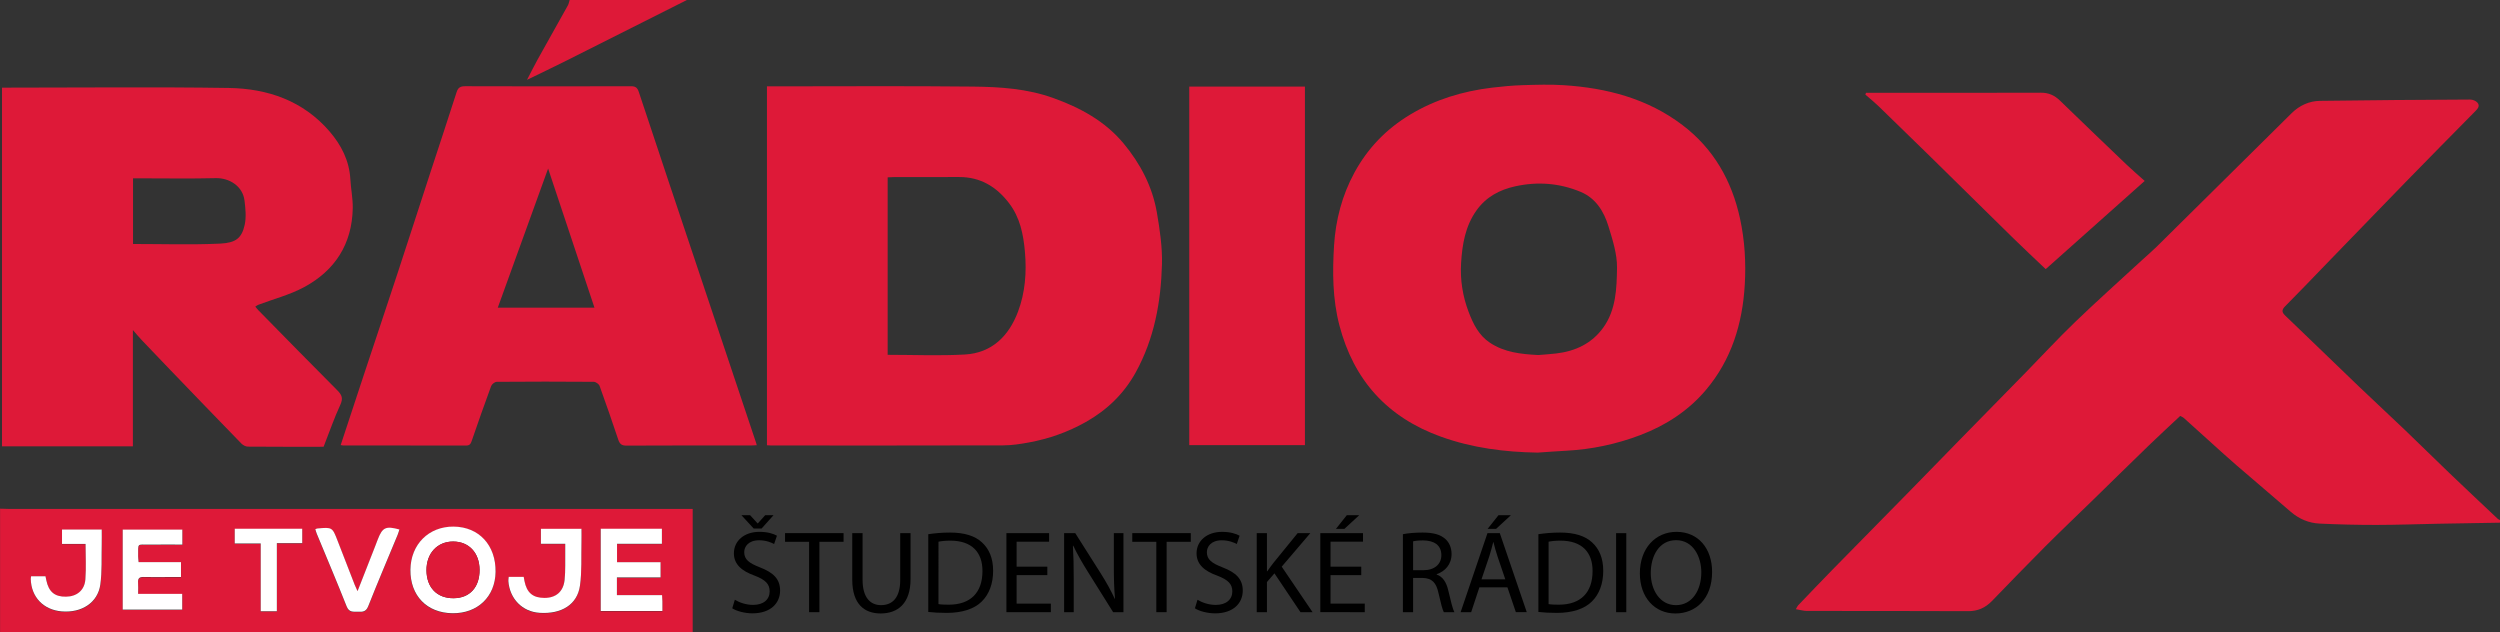
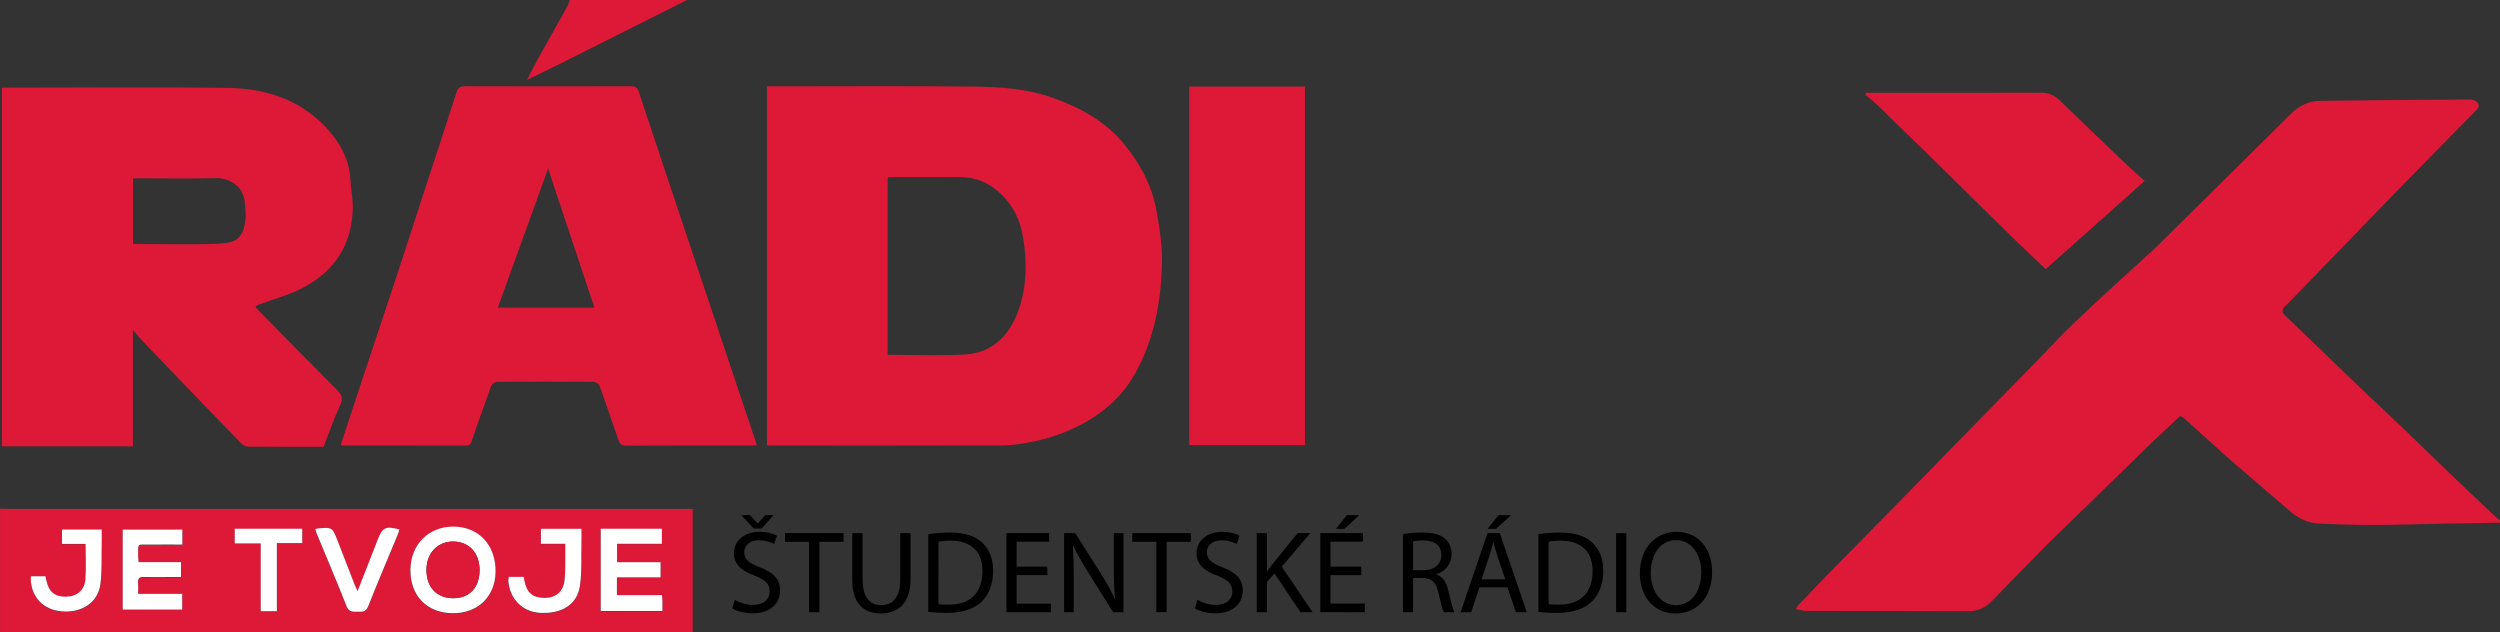
<svg xmlns="http://www.w3.org/2000/svg" xmlns:ns1="http://sodipodi.sourceforge.net/DTD/sodipodi-0.dtd" xmlns:ns2="http://www.inkscape.org/namespaces/inkscape" version="1.1" id="svg1" width="2557.333" height="646.981" viewBox="0 0 2557.333 646.981" ns1:docname="Radio-X-logo_red-Black_subtitle.svg" ns2:version="1.3.2 (091e20e, 2023-11-25, custom)">
  <rect x="0" y="0" width="2557.333" height="646.981" fill="#333333" stroke="none" />
  <ns1:namedview id="namedview1" pagecolor="#505050" bordercolor="#ffffff" borderopacity="1" ns2:showpageshadow="0" ns2:pageopacity="0" ns2:pagecheckerboard="1" ns2:deskcolor="#d1d1d1" ns2:zoom="0.40862879" ns2:cx="1278.6666" ns2:cy="323.03157" ns2:window-width="2560" ns2:window-height="1494" ns2:window-x="-11" ns2:window-y="-11" ns2:window-maximized="1" ns2:current-layer="group-MC0" />
  <defs id="defs1">
    <clipPath clipPathUnits="userSpaceOnUse" id="clipPath3">
      <path d="M 28,523.236 H 1956 V 28 H 28 Z" transform="translate(-1951,-117.236)" id="path3" />
    </clipPath>
    <clipPath clipPathUnits="userSpaceOnUse" id="clipPath5">
      <path d="M 28,523.236 H 1956 V 28 H 28 Z" transform="translate(-245.4,-49.056)" id="path5" />
    </clipPath>
    <clipPath clipPathUnits="userSpaceOnUse" id="clipPath7">
      <path d="M 28,523.236 H 1956 V 28 H 28 Z" transform="translate(-560,-518.236)" id="path7" />
    </clipPath>
    <clipPath clipPathUnits="userSpaceOnUse" id="clipPath9">
      <path d="M 28,523.236 H 1956 V 28 H 28 Z" transform="translate(-714.008,-246.021)" id="path9" />
    </clipPath>
    <clipPath clipPathUnits="userSpaceOnUse" id="clipPath11">
-       <path d="M 28,523.236 H 1956 V 28 H 28 Z" transform="translate(-1213.172,-245.85)" id="path11" />
-     </clipPath>
+       </clipPath>
    <clipPath clipPathUnits="userSpaceOnUse" id="clipPath13">
      <path d="M 28,523.236 H 1956 V 28 H 28 Z" transform="translate(-135.055,-331.048)" id="path13" />
    </clipPath>
    <clipPath clipPathUnits="userSpaceOnUse" id="clipPath15">
      <path d="M 28,523.236 H 1956 V 28 H 28 Z" transform="translate(-489.071,-282.202)" id="path15" />
    </clipPath>
    <clipPath clipPathUnits="userSpaceOnUse" id="clipPath17">
      <path d="M 28,523.236 H 1956 V 28 H 28 Z" id="path17" />
    </clipPath>
    <clipPath clipPathUnits="userSpaceOnUse" id="clipPath19">
      <path d="M 28,523.236 H 1956 V 28 H 28 Z" transform="translate(-1464.593,-447.034)" id="path19" />
    </clipPath>
    <clipPath clipPathUnits="userSpaceOnUse" id="clipPath21">
      <path d="M 28,523.236 H 1956 V 28 H 28 Z" transform="translate(-400.923,-81.043)" id="path21" />
    </clipPath>
    <clipPath clipPathUnits="userSpaceOnUse" id="clipPath23">
      <path d="M 28,523.236 H 1956 V 28 H 28 Z" transform="translate(-540.927,-61.673)" id="path23" />
    </clipPath>
    <clipPath clipPathUnits="userSpaceOnUse" id="clipPath25">
      <path d="M 28,523.236 H 1956 V 28 H 28 Z" transform="translate(-139.337,-86.967)" id="path25" />
    </clipPath>
    <clipPath clipPathUnits="userSpaceOnUse" id="clipPath27">
      <path d="M 28,523.236 H 1956 V 28 H 28 Z" transform="translate(-274.893,-112.23)" id="path27" />
    </clipPath>
    <clipPath clipPathUnits="userSpaceOnUse" id="clipPath29">
      <path d="M 28,523.236 H 1956 V 28 H 28 Z" transform="translate(-423.284,-75.672)" id="path29" />
    </clipPath>
    <clipPath clipPathUnits="userSpaceOnUse" id="clipPath31">
      <path d="M 28,523.236 H 1956 V 28 H 28 Z" transform="translate(-98.643,-100.951)" id="path31" />
    </clipPath>
    <clipPath clipPathUnits="userSpaceOnUse" id="clipPath33">
      <path d="M 28,523.236 H 1956 V 28 H 28 Z" transform="translate(-245.4,-49.293)" id="path33" />
    </clipPath>
    <clipPath clipPathUnits="userSpaceOnUse" id="clipPath35">
      <path d="M 28,523.236 H 1956 V 28 H 28 Z" transform="translate(-400.923,-81.043)" id="path35" />
    </clipPath>
    <clipPath clipPathUnits="userSpaceOnUse" id="clipPath37">
      <path d="M 28,523.236 H 1956 V 28 H 28 Z" transform="translate(-611.249,-112.731)" id="path37" />
    </clipPath>
    <clipPath clipPathUnits="userSpaceOnUse" id="clipPath39">
      <path d="M 28,523.236 H 1956 V 28 H 28 Z" transform="translate(-653.729,-102.562)" id="path39" />
    </clipPath>
    <clipPath clipPathUnits="userSpaceOnUse" id="clipPath41">
      <path d="M 28,523.236 H 1956 V 28 H 28 Z" transform="translate(-694.769,-109.221)" id="path41" />
    </clipPath>
    <clipPath clipPathUnits="userSpaceOnUse" id="clipPath43">
      <path d="M 28,523.236 H 1956 V 28 H 28 Z" transform="translate(-752.998,-54.774)" id="path43" />
    </clipPath>
    <clipPath clipPathUnits="userSpaceOnUse" id="clipPath45">
      <path d="M 28,523.236 H 1956 V 28 H 28 Z" transform="translate(-836.515,-77.003)" id="path45" />
    </clipPath>
    <clipPath clipPathUnits="userSpaceOnUse" id="clipPath47">
      <path d="M 28,523.236 H 1956 V 28 H 28 Z" transform="translate(-849.385,-48.564)" id="path47" />
    </clipPath>
    <clipPath clipPathUnits="userSpaceOnUse" id="clipPath49">
      <path d="M 28,523.236 H 1956 V 28 H 28 Z" transform="translate(-920.124,-102.562)" id="path49" />
    </clipPath>
    <clipPath clipPathUnits="userSpaceOnUse" id="clipPath51">
      <path d="M 28,523.236 H 1956 V 28 H 28 Z" transform="translate(-951.714,-58.104)" id="path51" />
    </clipPath>
    <clipPath clipPathUnits="userSpaceOnUse" id="clipPath53">
      <path d="M 28,523.236 H 1956 V 28 H 28 Z" transform="translate(-997.164,-109.221)" id="path53" />
    </clipPath>
    <clipPath clipPathUnits="userSpaceOnUse" id="clipPath55">
      <path d="M 28,523.236 H 1956 V 28 H 28 Z" transform="translate(-1075.821,-122.991)" id="path55" />
    </clipPath>
    <clipPath clipPathUnits="userSpaceOnUse" id="clipPath57">
      <path d="M 28,523.236 H 1956 V 28 H 28 Z" transform="translate(-1117.13,-80.783)" id="path57" />
    </clipPath>
    <clipPath clipPathUnits="userSpaceOnUse" id="clipPath59">
      <path d="M 28,523.236 H 1956 V 28 H 28 Z" transform="translate(-1192.189,-122.991)" id="path59" />
    </clipPath>
    <clipPath clipPathUnits="userSpaceOnUse" id="clipPath61">
      <path d="M 28,523.236 H 1956 V 28 H 28 Z" transform="translate(-1221.079,-54.774)" id="path61" />
    </clipPath>
    <clipPath clipPathUnits="userSpaceOnUse" id="clipPath63">
      <path d="M 28,523.236 H 1956 V 28 H 28 Z" id="path63" />
    </clipPath>
    <clipPath clipPathUnits="userSpaceOnUse" id="clipPath65">
      <path d="M 28,523.236 H 1956 V 28 H 28 Z" transform="translate(-1299.468,-78.533)" id="path65" />
    </clipPath>
  </defs>
  <g id="g1">
    <g id="group-MC0">
      <path id="path2" d="m 0,0 c -15.76,-0.268 -31.521,-0.512 -47.279,-0.81 -15.938,-0.301 -31.873,-0.902 -47.81,-0.915 -14.436,-0.01 -28.885,0.351 -43.306,1.022 -8.372,0.39 -15.866,3.586 -22.323,9.177 -13.701,11.863 -27.555,23.549 -41.271,35.395 -6.501,5.615 -12.845,11.412 -19.232,17.158 -7.129,6.414 -14.208,12.883 -21.356,19.275 -0.823,0.736 -1.95,1.134 -2.816,1.62 -8.097,-7.6 -16.176,-14.994 -24.044,-22.606 -14.701,-14.22 -29.267,-28.58 -43.911,-42.858 -11.9,-11.604 -23.971,-23.036 -35.714,-34.797 -13.744,-13.765 -27.247,-27.773 -40.785,-41.743 -5.079,-5.241 -10.867,-7.865 -18.424,-7.823 -41.156,0.225 -82.314,0.083 -123.471,0.162 -2.644,0.006 -5.286,0.809 -8.62,1.354 0.939,1.612 1.209,2.373 1.718,2.905 8.851,9.232 17.668,18.496 26.617,27.633 19.673,20.089 39.433,40.093 59.12,60.168 12.921,13.177 25.756,26.436 38.661,39.627 16.75,17.122 33.545,34.199 50.294,51.323 12.671,12.954 24.97,26.291 38.026,38.842 16.823,16.172 34.233,31.732 51.399,47.547 3.648,3.361 7.459,6.556 10.983,10.041 34.572,34.176 69.064,68.433 103.676,102.569 5.925,5.843 13.389,9.314 21.672,9.433 38.427,0.556 76.861,0.8 115.293,0.998 1.893,0.01 4.371,-0.951 5.565,-2.334 2.133,-2.468 0.421,-4.553 -1.647,-6.64 -18.029,-18.201 -35.965,-36.493 -53.878,-54.807 -10.457,-10.692 -20.821,-21.474 -31.226,-32.216 -10.29,-10.621 -20.581,-21.241 -30.869,-31.865 -9.939,-10.264 -19.78,-20.627 -29.875,-30.736 -2.833,-2.837 -2.683,-4.605 0.117,-7.28 18.972,-18.132 37.778,-36.44 56.729,-54.595 C -96.495,93.213 -84.774,82.44 -73.273,71.438 -61.744,60.41 -50.42,49.168 -38.897,38.133 -26.562,26.318 -14.103,14.632 -1.676,2.91 -1.229,2.489 -0.563,2.298 0,2 Z" style="fill:#de1938;fill-opacity:1;fill-rule:nonzero;stroke:none" transform="matrix(1.333,0,0,-1.333,2557.333,534.667)" clip-path="url(#clipPath3)" />
      <path id="path4" d="M 0,0 V 52.253 H 19.479 V 63.314 H -32.32 V 52.007 h 19.946 l 0,-52.007 z m -146.757,51.659 c 0,-9.39 0.533,-18.382 -0.155,-27.278 -0.649,-8.392 -6.599,-13.099 -14.825,-13.226 -8.693,-0.134 -13.281,3.694 -15.14,12.634 -0.201,0.963 -0.4,1.926 -0.634,3.056 h -11.036 c -0.112,-0.881 -0.278,-1.516 -0.261,-2.145 0.365,-13.86 9.741,-23.652 23.748,-24.828 15.303,-1.284 27.709,6.708 29.623,20.555 1.403,10.152 0.829,20.581 1.079,30.887 0.09,3.764 0.014,7.531 0.014,11.36 h -30.49 V 51.659 Z M 177.884,26.38 c -0.116,-1.318 -0.34,-2.298 -0.266,-3.255 1.049,-13.654 10.725,-23.48 23.931,-24.349 16.805,-1.105 28.908,6.281 30.986,20.697 1.577,10.939 0.9,22.207 1.178,33.33 0.086,3.419 0.014,6.842 0.014,10.472 H 202.6 V 51.752 h 18.661 c 0,-2.306 0.024,-4.099 -0.005,-5.892 -0.116,-7.312 0.269,-14.68 -0.506,-21.923 -0.968,-9.039 -6.743,-13.719 -15.41,-13.717 -8.931,10e-4 -13.595,3.959 -15.386,13.063 -0.189,0.963 -0.348,1.932 -0.557,3.097 z M 29.493,62.938 c 0.431,-1.333 0.706,-2.436 1.135,-3.476 7.675,-18.584 15.555,-37.087 22.93,-55.789 1.922,-4.873 5.298,-3.95 8.814,-4.085 3.422,-0.132 6.04,-0.064 7.712,4.168 7.265,18.387 15.031,36.575 22.592,54.845 0.551,1.332 0.921,2.74 1.38,4.128 C 83.533,65.587 81.042,64.4 77.401,55.024 76.679,53.165 75.987,51.295 75.26,49.438 70.933,38.392 66.6,27.347 61.91,15.386 c -1.024,2.292 -1.67,3.588 -2.193,4.931 -4.343,11.145 -8.679,22.291 -12.985,33.451 -4.153,10.766 -4.136,10.774 -15.71,9.716 -0.314,-0.028 -0.613,-0.212 -1.529,-0.546 M -106.063,37.675 c -0.179,2.055 -0.373,3.191 -0.363,4.324 0.101,10.789 -1.193,8.99 8.843,9.121 8.284,0.108 16.57,0.022 25.083,0.022 v 11.506 h -45.753 V 1.229 h 45.65 v 12.082 h -33.837 c 0,3.289 0.156,5.956 -0.04,8.596 -0.24,3.213 0.953,4.479 4.246,4.385 6.158,-0.176 12.325,-0.044 18.489,-0.041 3.395,10e-4 6.79,0 10.211,0 V 37.675 Z M 295.527,12.38 h -34.641 v 13.567 h 33.492 V 37.62 h -33.399 v 14.118 h 34.433 V 63.299 H 248.476 V 0.191 h 47.322 c 0,2.712 0.025,5.027 -0.009,7.34 -0.019,1.304 -0.137,2.608 -0.262,4.849 M 134.802,-1.536 c 19.273,-0.206 32.743,12.733 32.999,31.698 0.278,20.545 -12.752,34.614 -32.216,34.784 -19.075,0.168 -32.923,-13.672 -33.124,-33.102 -0.205,-19.921 12.631,-33.169 32.341,-33.38 M -212.4,78.943 c 2.328,-0.067 4.656,-0.192 6.984,-0.193 172.628,-0.009 345.257,-0.008 517.885,-0.008 h 6.65 v -94.596 h -6.65 c -172.629,0 -345.257,0 -517.885,-0.009 -2.328,0 -4.656,-0.126 -6.984,-0.194 z" style="fill:#de1938;fill-opacity:1;fill-rule:nonzero;stroke:none" transform="matrix(1.333,0,0,-1.333,283.2,625.573)" clip-path="url(#clipPath5)" />
      <path id="path6" d="m 0,0 c -30.952,-15.578 -61.889,-31.185 -92.863,-46.717 -9.512,-4.77 -19.127,-9.334 -29.85,-14.554 3.135,6.01 5.631,11.064 8.364,15.987 7.635,13.752 15.386,27.439 23.025,41.187 0.684,1.231 0.894,2.725 1.324,4.097 z" style="fill:#de1938;fill-opacity:1;fill-rule:nonzero;stroke:none" transform="matrix(1.333,0,0,-1.333,702.667,0)" clip-path="url(#clipPath7)" />
      <path id="path8" d="m 0,0 c 20.142,0 39.763,-0.863 59.274,0.235 20.77,1.168 33.767,14.321 40.742,32.809 5.525,14.647 6.728,30.195 5.327,46.008 -1.195,13.492 -3.741,26.238 -12.135,37.26 -9.704,12.74 -22.095,20.208 -38.522,20.123 C 38.192,136.35 21.698,136.423 5.204,136.406 3.458,136.404 1.712,136.261 0,136.184 Z m -92.622,-69.397 v 275.41 h 5.43 c 50.981,0 101.965,0.373 152.941,-0.182 20.653,-0.225 41.379,-1.598 61.216,-8.72 20.792,-7.463 39.821,-17.729 54.119,-34.945 12.844,-15.464 22.092,-33.068 25.519,-53.015 2.249,-13.09 4.251,-26.502 3.9,-39.704 -0.77,-28.906 -5.911,-57.116 -20.117,-82.881 -9.044,-16.403 -22.035,-28.957 -38.374,-38.147 -13.685,-7.698 -28.271,-12.843 -43.649,-15.671 -6.449,-1.186 -13.043,-2.213 -19.573,-2.231 -59.311,-0.169 -118.623,-0.1 -177.934,-0.092 -0.982,0 -1.964,0.097 -3.478,0.178" style="fill:#de1938;fill-opacity:1;fill-rule:nonzero;stroke:none" transform="matrix(1.333,0,0,-1.333,908.011,362.953)" clip-path="url(#clipPath9)" />
      <path id="path10" d="M 0,0 C 4.308,0.369 9.082,0.652 13.825,1.21 28.52,2.94 41.126,8.891 49.883,21.072 59.68,34.7 60.186,51.139 60.421,66.81 c 0.16,10.639 -3.384,21.563 -6.567,31.962 -3.476,11.356 -9.643,21.528 -21.266,26.407 -16.16,6.783 -33.052,8.077 -50.157,4.33 -12.007,-2.631 -22.394,-8.075 -29.818,-18.468 C -56.069,98.886 -58.361,84.868 -59.238,70.61 -60.029,57.735 -58.046,45.05 -53.384,32.902 -49.879,23.77 -45.693,15.177 -37.142,9.468 -25.979,2.017 -13.349,0.703 0,0 m -0.454,-74.874 c -25.35,0.403 -50.1,3.556 -74.115,12.174 -41.285,14.815 -67.15,43.487 -78.114,85.722 -5.213,20.081 -5.316,40.71 -4.034,61.148 1.225,19.542 6.161,38.429 15.662,55.892 10.166,18.685 24.379,33.365 42.552,44.336 19.412,11.721 40.59,18.089 62.948,20.784 7.839,0.945 15.733,1.678 23.619,1.922 10.532,0.325 21.118,0.654 31.615,-0.026 32.972,-2.14 64.238,-10.295 90.961,-30.583 23.828,-18.091 37.867,-42.578 44.205,-71.893 3.642,-16.849 4.604,-33.788 3.609,-50.746 C 156.708,24.108 148.251,-3.616 128.664,-26.771 115.127,-42.775 97.937,-53.967 78.305,-61.428 59.924,-68.413 40.953,-72.413 21.327,-73.438 14.062,-73.816 6.806,-74.39 -0.454,-74.874" style="fill:#de1938;fill-opacity:1;fill-rule:nonzero;stroke:none" transform="matrix(1.333,0,0,-1.333,1573.562,363.181)" clip-path="url(#clipPath11)" />
      <path id="path12" d="m 0,0 c 22.67,0 44.824,-0.736 66.895,0.295 11.911,0.558 16.59,4.162 18.818,14.525 1.262,5.87 0.59,12.333 -0.142,18.417 C 84.205,44.595 73.674,50.783 63.491,50.529 44.198,50.047 24.884,50.39 5.579,50.39 H 0 Z m 93.818,-48.077 c 0.867,-1.019 1.551,-1.931 2.343,-2.736 20.178,-20.532 40.289,-41.131 60.631,-61.499 3.52,-3.524 4.555,-6.183 2.275,-11.116 -4.658,-10.083 -8.295,-20.637 -12.817,-32.181 -19.25,0 -38.676,-0.06 -58.1,0.106 -1.699,0.014 -3.789,1.125 -5.018,2.387 -18.187,18.693 -36.267,37.49 -54.355,56.278 -7.484,7.774 -14.947,15.568 -22.377,23.394 -1.981,2.087 -3.801,4.326 -6.495,7.412 v -89.217 h -100.444 v 275.235 h 6.005 c 55.993,0 111.996,0.613 167.977,-0.247 29.875,-0.46 57.071,-9.777 77.377,-33.357 9.04,-10.497 15.181,-22.521 15.975,-36.798 0.411,-7.391 1.961,-14.769 1.827,-22.131 -0.499,-27.444 -13.61,-47.81 -37.38,-60.595 -10.973,-5.902 -23.405,-9.09 -35.163,-13.54 -0.729,-0.276 -1.353,-0.825 -2.261,-1.395" style="fill:#de1938;fill-opacity:1;fill-rule:nonzero;stroke:none" transform="matrix(1.333,0,0,-1.333,136.074,249.584)" clip-path="url(#clipPath13)" />
      <path id="path14" d="M 0,0 C -11.824,35.486 -23.545,70.663 -35.567,106.744 -48.602,70.716 -61.333,35.525 -74.186,0 Z m 124.537,-105.568 c -1.467,-0.071 -2.761,-0.188 -4.054,-0.188 -31.987,-0.011 -63.975,0.07 -95.962,-0.115 -3.718,-0.021 -5.176,1.356 -6.25,4.551 -4.638,13.795 -9.351,27.568 -14.324,41.244 -0.528,1.453 -2.931,3.158 -4.477,3.169 -24.822,0.199 -49.646,0.199 -74.468,-0.006 -1.483,-0.012 -3.754,-1.825 -4.3,-3.301 -5.157,-13.96 -10.073,-28.01 -14.91,-42.085 -0.791,-2.299 -1.598,-3.534 -4.354,-3.525 -31.487,0.104 -62.975,0.075 -94.462,0.092 -0.484,0 -0.968,0.145 -1.731,0.266 6.007,18.223 11.966,36.373 17.975,54.506 8.59,25.923 17.28,51.815 25.81,77.759 8.479,25.79 16.794,51.634 25.219,77.441 6.647,20.364 13.441,40.681 19.944,61.092 1.184,3.715 3.021,4.605 6.75,4.592 42.316,-0.145 84.633,-0.133 126.95,-0.016 3.513,0.009 5.001,-0.936 6.162,-4.446 C 49.468,118.875 65.099,72.36 80.675,25.828 95.161,-17.448 109.646,-60.723 124.127,-104 c 0.146,-0.435 0.234,-0.889 0.41,-1.568" style="fill:#de1938;fill-opacity:1;fill-rule:nonzero;stroke:none" transform="matrix(1.333,0,0,-1.333,608.094,314.712)" clip-path="url(#clipPath15)" />
      <path id="path16" d="m 945.632,451.913 h 88.771 V 176.791 h -88.771 z" style="fill:#de1938;fill-opacity:1;fill-rule:nonzero;stroke:none" transform="matrix(1.333,0,0,-1.333,-44,690.981)" clip-path="url(#clipPath17)" />
      <path id="path18" d="m 0,0 h 5.296 c 42.993,0 85.986,-0.071 128.978,0.083 5.901,0.021 10.397,-2.018 14.512,-6.005 17.054,-16.524 34.188,-32.967 51.359,-49.371 4.292,-4.102 8.828,-7.947 13.723,-12.332 -25.54,-22.758 -50.645,-45.128 -75.959,-67.684 -8.328,7.931 -16.779,15.793 -25.023,23.868 C 91.249,-90.25 69.725,-68.945 48.111,-47.729 35.298,-35.152 22.434,-22.625 9.519,-10.152 6.333,-7.076 2.861,-4.297 -0.479,-1.382 -0.319,-0.921 -0.16,-0.46 0,0" style="fill:#de1938;fill-opacity:1;fill-rule:nonzero;stroke:none" transform="matrix(1.333,0,0,-1.333,1908.79,94.935)" clip-path="url(#clipPath19)" />
      <path id="path20" d="m 0,0 c -0.053,13.008 -8.13,21.696 -20.212,21.74 -12.158,0.045 -20.601,-9.026 -20.531,-22.058 0.072,-13.285 8.101,-21.542 20.848,-21.439 C -7.549,-21.657 0.054,-13.343 0,0 m -20.721,-33.286 c -19.71,0.21 -32.546,13.459 -32.341,33.38 0.201,19.43 14.049,33.269 33.124,33.102 C -0.474,33.025 12.556,18.957 12.278,-1.589 12.022,-20.553 -1.448,-33.492 -20.721,-33.286" style="fill:#ffffff;fill-opacity:1;fill-rule:nonzero;stroke:none" transform="matrix(1.333,0,0,-1.333,490.564,582.924)" clip-path="url(#clipPath21)" />
      <path id="path22" d="m 0,0 c 0.125,-2.241 0.243,-3.545 0.262,-4.85 0.034,-2.313 0.009,-4.627 0.009,-7.339 H -47.051 V 50.919 H -0.115 V 39.358 H -34.548 V 25.239 H -1.149 V 13.567 H -34.641 V 0 Z" style="fill:#ffffff;fill-opacity:1;fill-rule:nonzero;stroke:none" transform="matrix(1.333,0,0,-1.333,677.236,608.751)" clip-path="url(#clipPath23)" />
      <path id="path24" d="m 0,0 h 32.528 v -11.423 c -3.42,0 -6.816,10e-4 -10.211,-10e-4 -6.163,-0.002 -12.33,-0.134 -18.489,0.042 -3.293,0.094 -4.486,-1.172 -4.246,-4.386 0.197,-2.64 0.04,-5.307 0.04,-8.595 H 33.459 V -36.445 H -12.19 v 61.42 H 33.563 V 13.468 c -8.514,0 -16.8,0.086 -25.084,-0.023 -10.035,-0.13 -8.741,1.669 -8.842,-9.12 C -0.374,3.192 -0.18,2.057 0,0" style="fill:#ffffff;fill-opacity:1;fill-rule:nonzero;stroke:none" transform="matrix(1.333,0,0,-1.333,141.783,575.026)" clip-path="url(#clipPath25)" />
      <path id="path26" d="m 0,0 c 0.916,0.334 1.215,0.519 1.529,0.547 11.574,1.057 11.556,1.049 15.71,-9.717 4.305,-11.159 8.642,-22.307 12.985,-33.451 0.523,-1.343 1.169,-2.639 2.193,-4.931 4.69,11.961 9.023,23.005 13.35,34.052 0.727,1.857 1.419,3.728 2.141,5.586 3.641,9.376 6.132,10.562 16.655,7.704 -0.459,-1.388 -0.829,-2.795 -1.38,-4.127 -7.561,-18.27 -15.328,-36.458 -22.592,-54.845 -1.672,-4.231 -4.29,-4.3 -7.713,-4.169 -3.515,0.136 -6.891,-0.787 -8.813,4.086 C 16.689,-40.563 8.81,-22.061 1.135,-3.476 0.706,-2.436 0.431,-1.332 0,0" style="fill:#ffffff;fill-opacity:1;fill-rule:nonzero;stroke:none" transform="matrix(1.333,0,0,-1.333,322.524,541.341)" clip-path="url(#clipPath27)" />
      <path id="path28" d="m 0,0 h 11.513 c 0.209,-1.164 0.368,-2.134 0.557,-3.097 1.791,-9.103 6.455,-13.061 15.386,-13.063 8.668,-0.001 14.442,4.68 15.41,13.718 0.776,7.242 0.39,14.61 0.507,21.923 0.028,1.792 0.004,3.586 0.004,5.891 H 24.716 v 11.524 h 31.127 c 0,-3.63 0.072,-7.053 -0.013,-10.473 C 55.551,15.301 56.229,4.033 54.651,-6.907 52.573,-21.322 40.47,-28.708 23.665,-27.604 10.459,-26.734 0.783,-16.909 -0.266,-3.254 -0.339,-2.297 -0.116,-1.317 0,0" style="fill:#ffffff;fill-opacity:1;fill-rule:nonzero;stroke:none" transform="matrix(1.333,0,0,-1.333,520.378,590.086)" clip-path="url(#clipPath29)" />
      <path id="path30" d="m 0,0 h -18.077 v 11.016 h 30.491 c 0,-3.829 0.076,-7.597 -0.015,-11.36 C 12.149,-10.65 12.723,-21.079 11.32,-31.231 9.406,-45.078 -3,-53.07 -18.302,-51.786 c -14.008,1.176 -23.384,10.968 -23.749,24.828 -0.016,0.629 0.149,1.263 0.261,2.145 h 11.036 c 0.234,-1.13 0.434,-2.093 0.634,-3.056 1.859,-8.941 6.447,-12.769 15.14,-12.634 8.227,0.127 14.177,4.833 14.826,13.226 C 0.534,-18.381 0,-9.391 0,0" style="fill:#ffffff;fill-opacity:1;fill-rule:nonzero;stroke:none" transform="matrix(1.333,0,0,-1.333,87.523,556.38)" clip-path="url(#clipPath31)" />
      <path id="path32" d="M 0,0 H -12.374 V 52.007 H -32.32 V 63.314 H 19.479 V 52.253 H 0 Z" style="fill:#ffffff;fill-opacity:1;fill-rule:nonzero;stroke:none" transform="matrix(1.333,0,0,-1.333,283.2,625.258)" clip-path="url(#clipPath33)" />
      <path id="path34" d="m 0,0 c 0.054,-13.343 -7.549,-21.657 -19.895,-21.757 -12.747,-0.103 -20.776,8.154 -20.848,21.439 -0.07,13.032 8.373,22.103 20.531,22.058 C -8.13,21.696 -0.053,13.008 0,0" style="fill:#de1938;fill-opacity:1;fill-rule:nonzero;stroke:none" transform="matrix(1.333,0,0,-1.333,490.564,582.924)" clip-path="url(#clipPath35)" />
      <path id="path36" d="m 0,0 -9.45,10.26 h 6.66 l 5.76,-6.3 h 0.18 l 5.67,6.3 h 6.389 L 6.03,0 Z m -14.489,-54.627 c 3.51,-2.16 8.639,-3.96 14.039,-3.96 8.01,0 12.69,4.23 12.69,10.35 0,5.669 -3.24,8.909 -11.43,12.059 -9.899,3.51 -16.019,8.64 -16.019,17.189 0,9.45 7.83,16.469 19.619,16.469 6.21,0 10.71,-1.439 13.409,-2.969 l -2.159,-6.39 c -1.98,1.08 -6.03,2.88 -11.52,2.88 -8.28,0 -11.43,-4.95 -11.43,-9.09 0,-5.67 3.69,-8.46 12.06,-11.699 10.26,-3.96 15.48,-8.91 15.48,-17.819 0,-9.36 -6.93,-17.46 -21.24,-17.46 -5.849,0 -12.239,1.71 -15.479,3.87 z" style="fill:#000000;fill-opacity:1;fill-rule:nonzero;stroke:none" transform="matrix(1.333,0,0,-1.333,770.999,540.673)" clip-path="url(#clipPath37)" />
      <path id="path38" d="M 0,0 H -18.449 V 6.659 H 26.459 V 0 H 7.919 V -53.998 H 0 Z" style="fill:#000000;fill-opacity:1;fill-rule:nonzero;stroke:none" transform="matrix(1.333,0,0,-1.333,827.639,554.232)" clip-path="url(#clipPath39)" />
      <path id="path40" d="m 0,0 v -35.908 c 0,-13.59 6.03,-19.35 14.129,-19.35 9,0 14.76,5.941 14.76,19.35 V 0 h 7.92 v -35.368 c 0,-18.629 -9.81,-26.279 -22.95,-26.279 -12.419,0 -21.779,7.11 -21.779,25.918 L -7.92,0 Z" style="fill:#000000;fill-opacity:1;fill-rule:nonzero;stroke:none" transform="matrix(1.333,0,0,-1.333,882.358,545.353)" clip-path="url(#clipPath41)" />
      <path id="path42" d="m 0,0 c 1.98,-0.36 4.86,-0.45 7.919,-0.45 16.74,0 25.83,9.359 25.83,25.739 0.089,14.31 -8.01,23.399 -24.569,23.399 -4.05,0 -7.11,-0.36 -9.18,-0.81 z m -7.83,53.638 c 4.77,0.719 10.44,1.259 16.65,1.259 11.249,0 19.259,-2.609 24.569,-7.559 5.4,-4.95 8.549,-11.97 8.549,-21.779 0,-9.9 -3.06,-17.999 -8.73,-23.58 C 27.539,-3.69 18.179,-6.75 6.39,-6.75 c -5.58,0 -10.26,0.271 -14.22,0.72 z" style="fill:#000000;fill-opacity:1;fill-rule:nonzero;stroke:none" transform="matrix(1.333,0,0,-1.333,959.997,617.949)" clip-path="url(#clipPath43)" />
      <path id="path44" d="M 0,0 H -23.579 V -21.869 H 2.7 v -6.569 H -31.409 V 32.219 H 1.35 v -6.57 H -23.579 V 6.48 L 0,6.48 Z" style="fill:#000000;fill-opacity:1;fill-rule:nonzero;stroke:none" transform="matrix(1.333,0,0,-1.333,1071.353,588.311)" clip-path="url(#clipPath45)" />
      <path id="path46" d="m 0,0 v 60.657 h 8.549 l 19.44,-30.688 c 4.5,-7.11 8.01,-13.499 10.889,-19.709 l 0.18,0.09 c -0.72,8.099 -0.9,15.479 -0.9,24.928 v 25.379 h 7.38 V 0 h -7.92 L 18.359,30.778 c -4.23,6.75 -8.279,13.68 -11.339,20.25 L 6.75,50.938 C 7.2,43.288 7.379,35.999 7.379,25.919 V 0 Z" style="fill:#000000;fill-opacity:1;fill-rule:nonzero;stroke:none" transform="matrix(1.333,0,0,-1.333,1088.514,626.229)" clip-path="url(#clipPath47)" />
      <path id="path48" d="M 0,0 H -18.449 V 6.659 H 26.459 V 0 H 7.919 V -53.998 H 0 Z" style="fill:#000000;fill-opacity:1;fill-rule:nonzero;stroke:none" transform="matrix(1.333,0,0,-1.333,1182.832,554.232)" clip-path="url(#clipPath49)" />
      <path id="path50" d="m 0,0 c 3.51,-2.16 8.64,-3.96 14.04,-3.96 8.009,0 12.689,4.23 12.689,10.35 0,5.669 -3.24,8.909 -11.43,12.059 -9.899,3.51 -16.019,8.64 -16.019,17.189 0,9.45 7.83,16.469 19.619,16.469 6.21,0 10.71,-1.439 13.41,-2.969 l -2.16,-6.39 c -1.98,1.08 -6.03,2.88 -11.52,2.88 -8.279,0 -11.429,-4.95 -11.429,-9.09 0,-5.67 3.69,-8.46 12.059,-11.699 10.26,-3.96 15.48,-8.91 15.48,-17.819 0,-9.36 -6.93,-17.46 -21.239,-17.46 -5.85,0 -12.24,1.71 -15.48,3.87 z" style="fill:#000000;fill-opacity:1;fill-rule:nonzero;stroke:none" transform="matrix(1.333,0,0,-1.333,1224.953,613.509)" clip-path="url(#clipPath51)" />
      <path id="path52" d="m 0,0 h 7.829 v -29.248 h 0.27 c 1.62,2.34 3.24,4.499 4.77,6.479 L 31.408,0 h 9.72 L 19.169,-25.738 42.838,-60.657 h -9.27 l -19.979,29.789 -5.76,-6.66 V -60.657 H 0 Z" style="fill:#000000;fill-opacity:1;fill-rule:nonzero;stroke:none" transform="matrix(1.333,0,0,-1.333,1285.552,545.353)" clip-path="url(#clipPath53)" />
      <path id="path54" d="m 0,0 -11.43,-10.529 h -6.479 L -9.54,0 Z M 1.529,-45.988 H -22.05 V -67.857 H 4.229 v -6.57 H -29.879 V -13.77 H 2.88 v -6.569 H -22.05 V -39.508 H 1.529 Z" style="fill:#000000;fill-opacity:1;fill-rule:nonzero;stroke:none" transform="matrix(1.333,0,0,-1.333,1390.428,526.993)" clip-path="url(#clipPath55)" />
      <path id="path56" d="m 0,0 h 8.01 c 8.37,0 13.679,4.59 13.679,11.52 0,7.83 -5.669,11.249 -13.949,11.339 -3.78,0 -6.479,-0.36 -7.74,-0.72 z m -7.829,27.629 c 3.96,0.809 9.63,1.26 15.029,1.26 8.37,0 13.77,-1.531 17.549,-4.951 C 27.81,21.239 29.52,17.1 29.52,12.419 29.52,4.41 24.479,-0.9 18.09,-3.06 v -0.27 c 4.68,-1.62 7.47,-5.94 8.909,-12.239 1.98,-8.46 3.42,-14.31 4.68,-16.65 h -8.1 c -0.989,1.71 -2.34,6.93 -4.05,14.49 -1.8,8.37 -5.039,11.519 -12.149,11.79 H 0 v -26.28 h -7.829 z" style="fill:#000000;fill-opacity:1;fill-rule:nonzero;stroke:none" transform="matrix(1.333,0,0,-1.333,1445.506,583.271)" clip-path="url(#clipPath57)" />
      <path id="path58" d="m 0,0 -11.43,-10.529 h -6.479 L -9.54,0 Z m -4.32,-49.228 -5.94,17.459 c -1.349,3.96 -2.25,7.56 -3.149,11.07 h -0.181 c -0.899,-3.6 -1.889,-7.289 -3.059,-10.98 l -5.94,-17.549 z m -19.889,-6.12 -6.3,-19.079 h -8.099 l 20.609,60.657 H -8.55 L 12.149,-74.427 H 3.779 L -2.7,-55.348 Z" style="fill:#000000;fill-opacity:1;fill-rule:nonzero;stroke:none" transform="matrix(1.333,0,0,-1.333,1545.585,526.993)" clip-path="url(#clipPath59)" />
      <path id="path60" d="m 0,0 c 1.98,-0.36 4.86,-0.45 7.92,-0.45 16.739,0 25.829,9.359 25.829,25.739 0.09,14.31 -8.01,23.399 -24.569,23.399 -4.05,0 -7.11,-0.36 -9.18,-0.81 z m -7.829,53.638 c 4.769,0.719 10.439,1.259 16.649,1.259 11.249,0 19.259,-2.609 24.569,-7.559 5.4,-4.95 8.549,-11.97 8.549,-21.779 0,-9.9 -3.059,-17.999 -8.729,-23.58 C 27.539,-3.69 18.18,-6.75 6.391,-6.75 c -5.58,0 -10.26,0.271 -14.22,0.72 z" style="fill:#000000;fill-opacity:1;fill-rule:nonzero;stroke:none" transform="matrix(1.333,0,0,-1.333,1584.105,617.949)" clip-path="url(#clipPath61)" />
      <path id="path62" d="m 1281.018,48.564 h -7.829 v 60.657 h 7.829 z" style="fill:#000000;fill-opacity:1;fill-rule:nonzero;stroke:none" transform="matrix(1.333,0,0,-1.333,-44,690.981)" clip-path="url(#clipPath63)" />
      <path id="path64" d="m 0,0 c 0,-12.959 7.02,-24.569 19.35,-24.569 12.419,0 19.439,11.429 19.439,25.199 0,12.059 -6.3,24.659 -19.35,24.659 C 6.479,25.289 0,13.319 0,0 m 47.068,0.99 c 0,-20.88 -12.689,-31.949 -28.169,-31.949 -16.019,0 -27.268,12.42 -27.268,30.779 0,19.259 11.969,31.859 28.169,31.859 16.558,0 27.268,-12.69 27.268,-30.689" style="fill:#000000;fill-opacity:1;fill-rule:nonzero;stroke:none" transform="matrix(1.333,0,0,-1.333,1688.624,586.271)" clip-path="url(#clipPath65)" />
    </g>
    <path id="path66" d="m 0,0 h -27 m 1957,0 h 27 M 0,-485.236 h -27 m 1957,0 h 27 M 6,6 v 27 m 0,-524.236 v -27 M 1924,6 v 27 m 0,-524.236 v -27" style="fill:none;stroke:#ffffff;stroke-width:1.25;stroke-linecap:butt;stroke-linejoin:miter;stroke-miterlimit:10;stroke-dasharray:none;stroke-opacity:1" transform="matrix(1.333,0,0,-1.333,-8,0)" />
    <path id="path67" d="m 0,0 h -27 m 1957,0 h 27 M 0,-485.236 h -27 m 1957,0 h 27 M 6,6 v 27 m 0,-524.236 v -27 M 1924,6 v 27 m 0,-524.236 v -27" style="fill:none;stroke:#000000;stroke-width:0.25;stroke-linecap:butt;stroke-linejoin:miter;stroke-miterlimit:10;stroke-dasharray:none;stroke-opacity:1" transform="matrix(1.333,0,0,-1.333,-8,0)" />
  </g>
</svg>